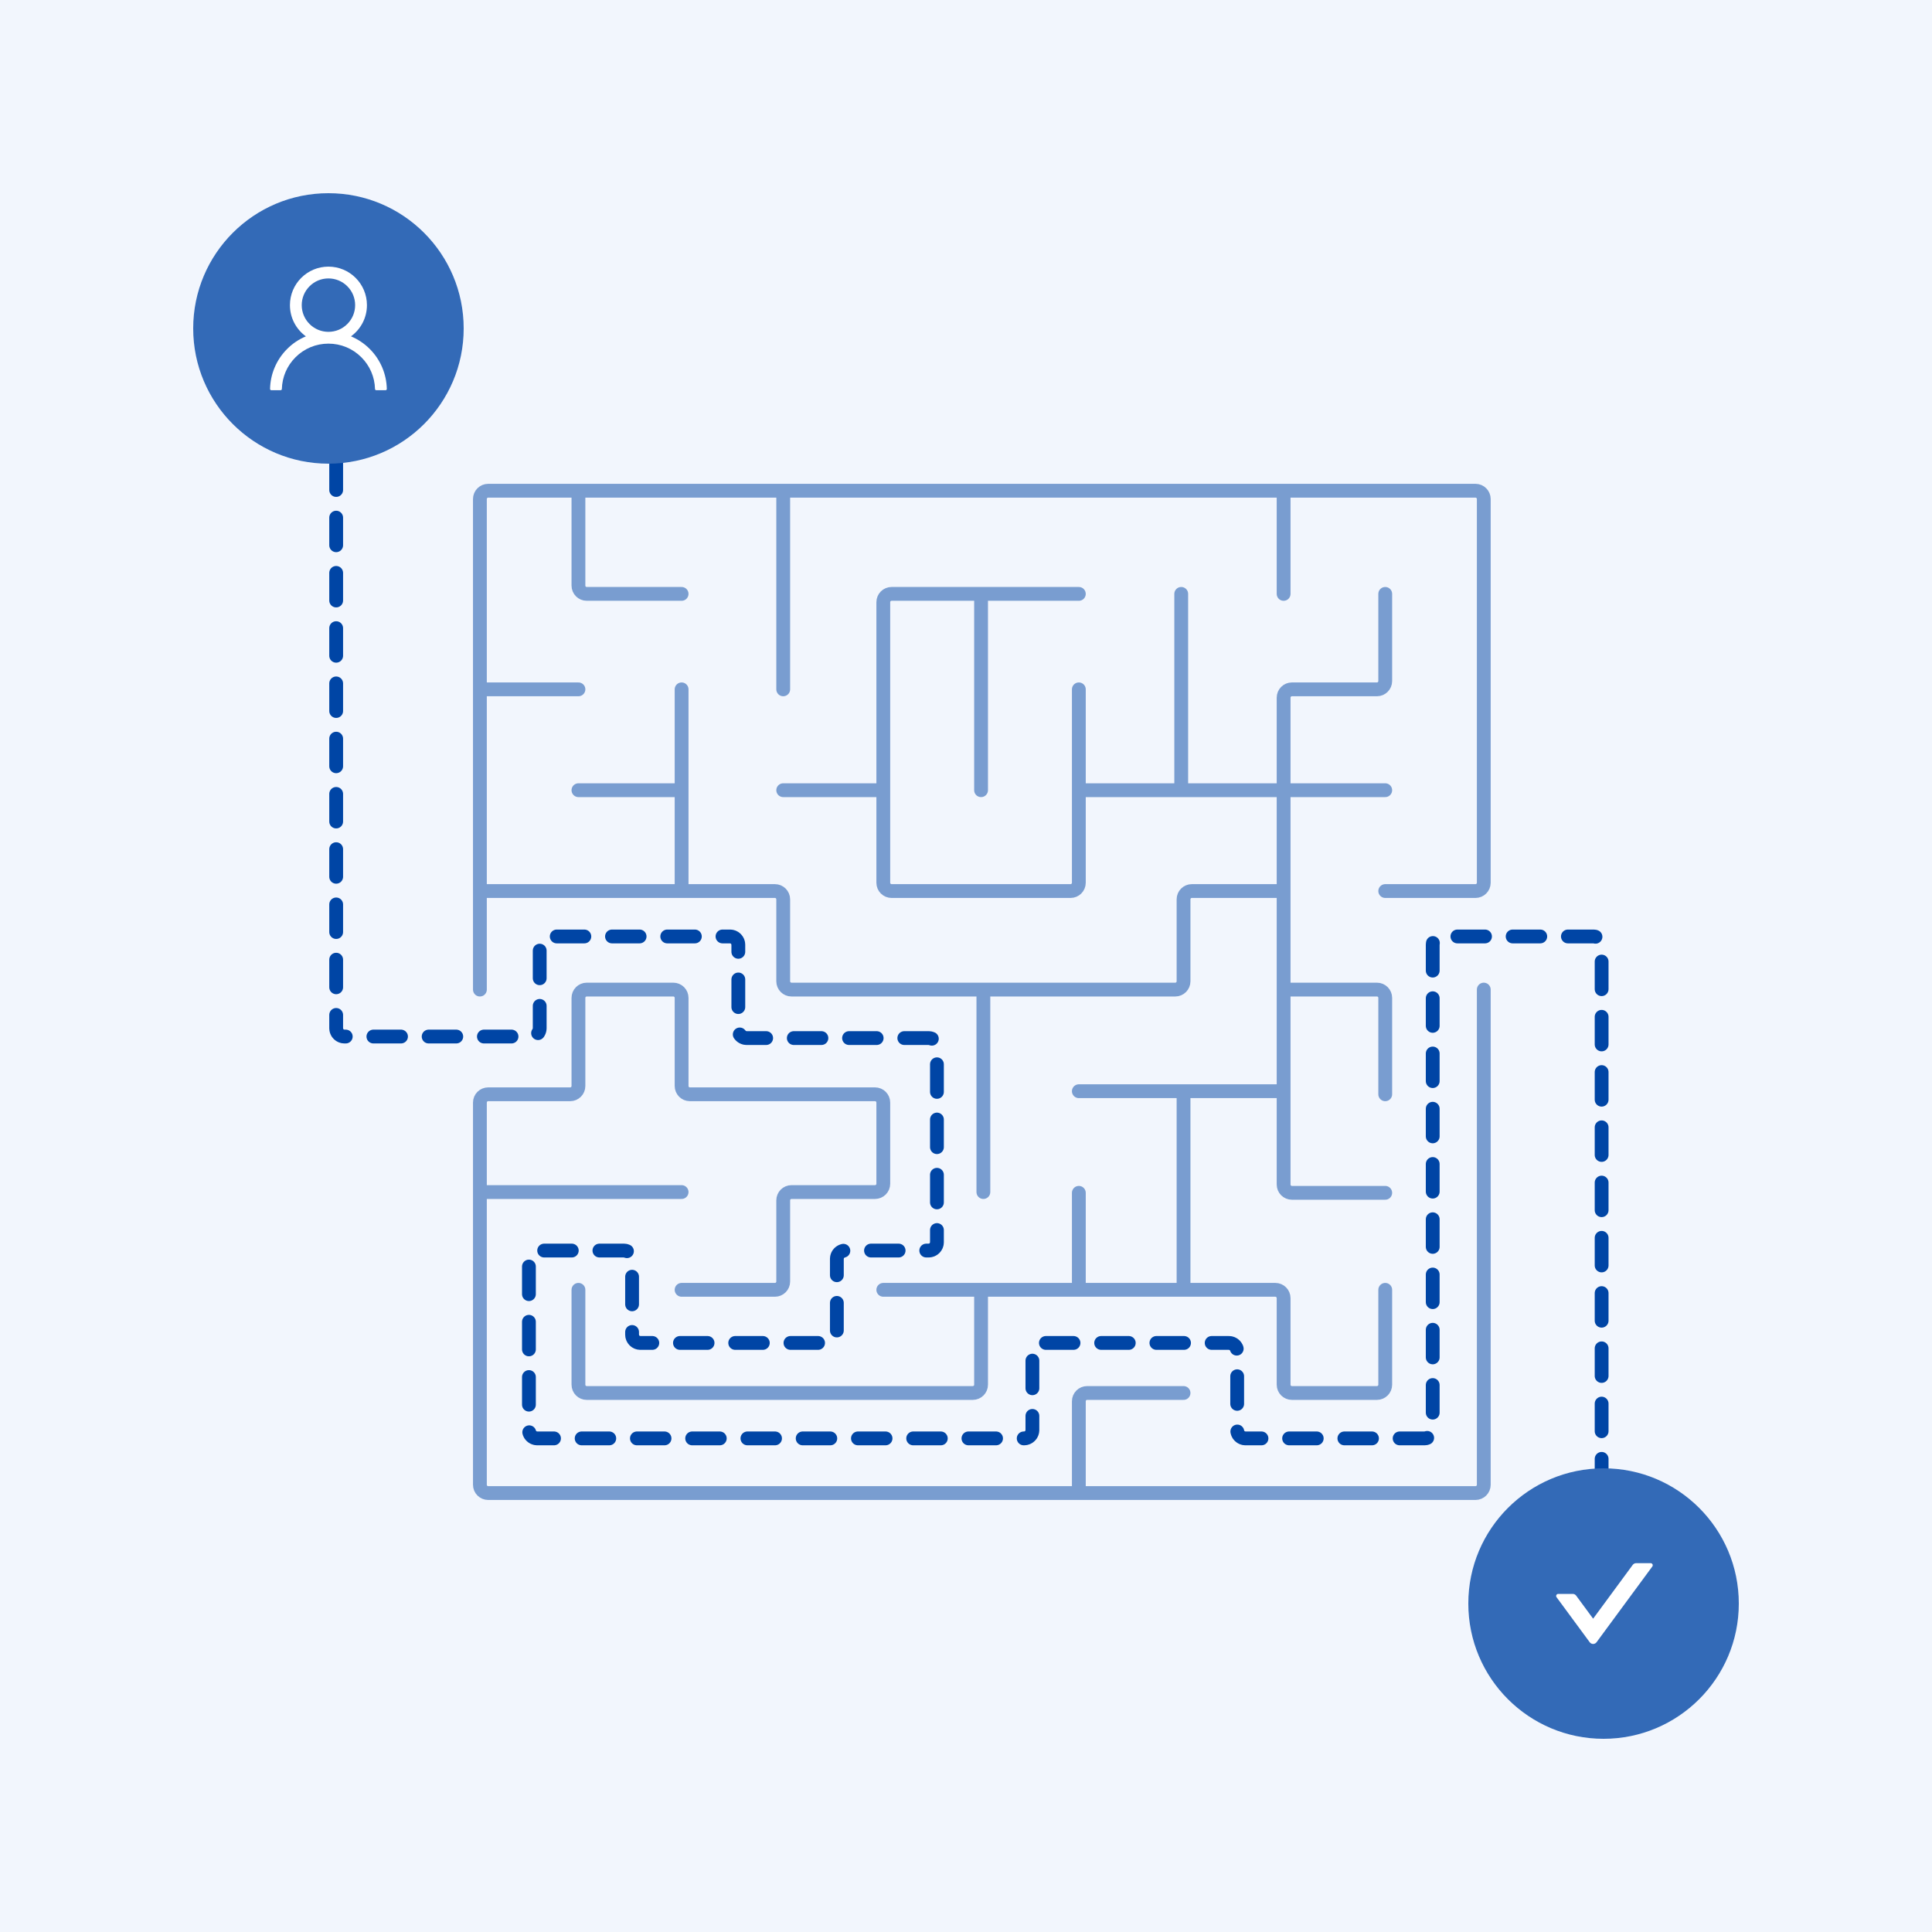
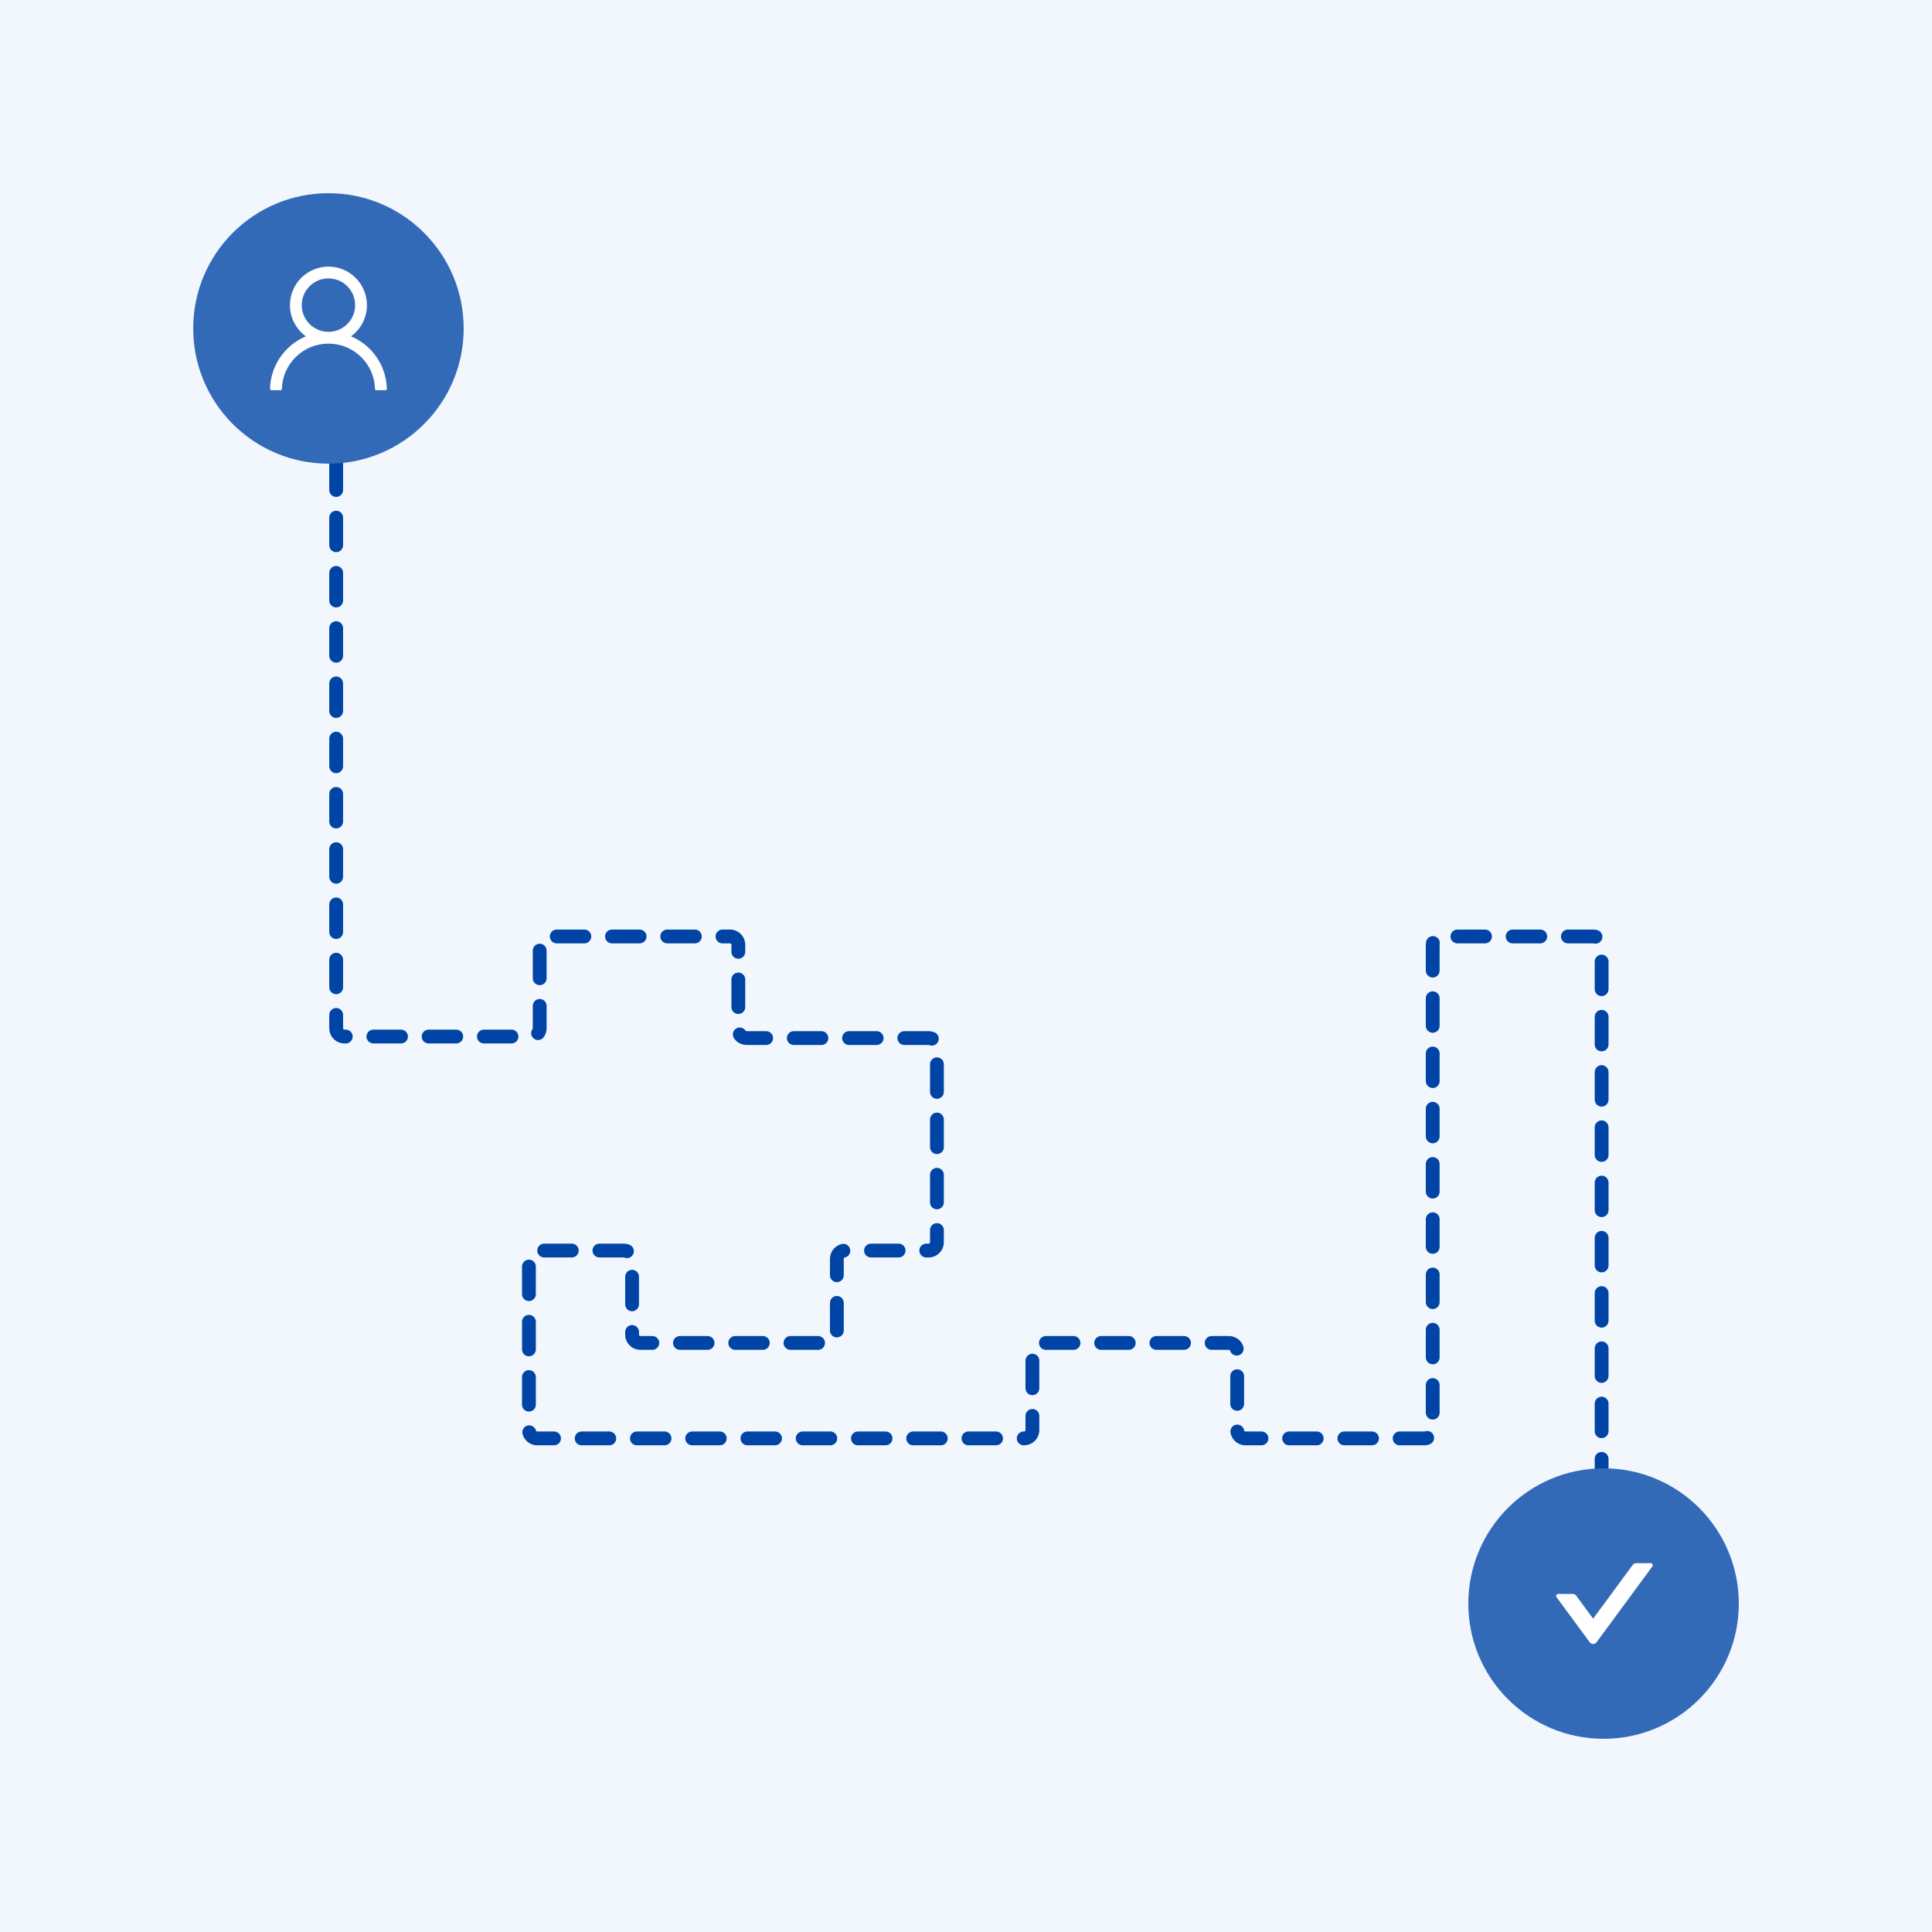
<svg xmlns="http://www.w3.org/2000/svg" width="500" height="500" viewBox="0 0 500 500" fill="none">
  <rect width="500" height="500" fill="#F2F6FD" />
-   <path d="M384 256.104L384 384.259C384 385.443 383.04 386.403 381.856 386.403L279.203 386.403M358.498 230.602L381.856 230.602C383.04 230.602 384 229.642 384 228.458L384 129.144C384 127.96 383.04 127 381.856 127L332.199 127M332.199 127L332.199 153.697M332.199 127L202.697 127M202.697 127L202.697 178.403M202.697 127L149.7 127M149.7 127L126.342 127C125.158 127 124.198 127.96 124.198 129.144L124.198 178.403M149.7 127L149.7 151.554C149.7 152.738 150.66 153.697 151.844 153.697L176.398 153.697M124.198 178.403L149.7 178.403M124.198 178.403L124.198 230.602M124.198 230.602L176.398 230.602M124.198 230.602L124.199 256.104M332.199 230.602L308.442 230.602C307.258 230.602 306.299 231.562 306.299 232.746L306.299 253.96C306.299 255.144 305.339 256.104 304.155 256.104L254.498 256.104M332.199 230.602L332.199 204.502M332.199 230.602L332.199 256.104M358.498 308.702L334.343 308.702C333.159 308.702 332.199 307.742 332.199 306.558L332.199 282.403M358.498 153.697L358.498 176.259C358.498 177.443 357.538 178.403 356.354 178.403L334.343 178.403C333.159 178.403 332.199 179.362 332.199 180.546L332.199 204.502M332.199 204.502L358.498 204.502M332.199 204.502L305.701 204.502M332.199 256.104L356.354 256.104C357.538 256.104 358.498 257.064 358.498 258.248L358.498 283.2M332.199 256.104L332.199 282.403M332.199 282.403L306.299 282.403M279.203 282.403L306.299 282.403M306.299 282.403L306.299 333.805M306.299 333.805L279.203 333.805M306.299 333.805L330.055 333.805C331.239 333.805 332.199 334.765 332.199 335.949L332.199 358.359C332.199 359.543 333.159 360.503 334.343 360.503L356.354 360.503C357.538 360.503 358.498 359.543 358.498 358.359L358.498 333.805M279.203 333.805L279.203 308.702M279.203 333.805L253.9 333.805M228.597 333.805L253.9 333.805M253.9 333.805L253.9 358.359C253.9 359.543 252.94 360.503 251.756 360.503L151.844 360.503C150.66 360.503 149.701 359.543 149.701 358.359L149.7 333.805M124.199 308.503L124.199 384.259C124.199 385.443 125.158 386.403 126.342 386.403L279.203 386.403M124.199 308.503L176.398 308.503M124.199 308.503L124.199 285.344C124.199 284.16 125.158 283.2 126.342 283.2L147.557 283.2C148.741 283.2 149.7 282.24 149.7 281.056L149.7 258.248C149.7 257.064 150.66 256.104 151.844 256.104L174.254 256.104C175.438 256.104 176.398 257.064 176.398 258.248L176.398 281.056C176.398 282.24 177.358 283.2 178.542 283.2L226.453 283.2C227.637 283.2 228.597 284.16 228.597 285.344L228.597 306.359C228.597 307.543 227.637 308.503 226.453 308.503L204.841 308.503C203.657 308.503 202.697 309.462 202.697 310.646L202.697 331.661C202.697 332.845 201.737 333.805 200.553 333.805L176.398 333.805M176.398 230.602L200.553 230.602C201.737 230.602 202.697 231.562 202.697 232.746L202.697 253.96C202.697 255.144 203.657 256.104 204.841 256.104L254.498 256.104M176.398 230.602L176.398 204.502M176.398 178.403L176.398 204.502M176.398 204.502L149.7 204.502M254.498 256.104L254.498 308.503M279.203 386.403L279.203 362.646C279.203 361.462 280.163 360.503 281.347 360.503L306.299 360.503M279.203 204.502L279.203 228.458C279.203 229.642 278.243 230.602 277.059 230.602L230.741 230.602C229.557 230.602 228.597 229.642 228.597 228.458L228.597 204.502M279.203 204.502L279.203 178.403M279.203 204.502L305.701 204.502M279.203 153.697L253.9 153.697M253.9 153.697L230.741 153.697C229.557 153.697 228.597 154.657 228.597 155.841L228.597 204.502M253.9 153.697L253.9 204.502M228.597 204.502L202.697 204.502M305.701 204.502L305.701 153.697" stroke="#0045A5" stroke-opacity="0.5" stroke-width="3.573" stroke-linecap="round" />
  <path d="M414.5 399L414.5 244.498C414.5 243.314 413.54 242.354 412.356 242.354L372.93 242.354C371.746 242.354 370.786 243.314 370.786 244.498L370.786 370.111C370.786 371.295 369.826 372.255 368.642 372.255L322.324 372.255C321.14 372.255 320.181 371.295 320.181 370.111L320.181 349.694C320.181 348.51 319.221 347.55 318.037 347.55L269.328 347.55C268.144 347.55 267.184 348.51 267.184 349.694L267.184 370.111C267.184 371.295 266.224 372.255 265.04 372.255L139.029 372.255C137.845 372.255 136.885 371.295 136.885 370.111L136.885 325.786C136.885 324.602 137.845 323.642 139.029 323.642L161.438 323.642C162.622 323.642 163.582 324.602 163.582 325.786L163.582 345.406C163.582 346.59 164.542 347.55 165.726 347.55L214.435 347.55C215.619 347.55 216.579 346.59 216.579 345.406L216.579 325.786C216.579 324.602 217.538 323.642 218.722 323.642L240.335 323.642C241.519 323.642 242.479 322.682 242.479 321.498L242.479 270.797C242.479 269.613 241.519 268.653 240.335 268.653L193.22 268.653C192.036 268.653 191.077 267.693 191.077 266.509L191.077 244.498C191.077 243.314 190.117 242.354 188.933 242.354L141.818 242.354C140.634 242.354 139.674 243.314 139.674 244.498L139.674 266.111C139.674 267.295 138.715 268.255 137.531 268.255L89.144 268.255C87.96 268.255 87 267.295 87 266.111L87 112.5" stroke="#0045A5" stroke-width="3.573" stroke-linecap="round" stroke-dasharray="7.15 7.15" />
  <path d="M415 450C434.33 450 450 434.33 450 415C450 395.67 434.33 380 415 380C395.67 380 380 395.67 380 415C380 434.33 395.67 450 415 450Z" fill="#336AB7" />
  <path fill-rule="evenodd" clip-rule="evenodd" d="M407.905 412.942C407.701 412.668 407.375 412.5 407.022 412.5H403.272C402.83 412.5 402.572 412.996 402.83 413.351L411.417 425.012C411.518 425.149 411.651 425.261 411.805 425.338C411.958 425.415 412.128 425.454 412.3 425.454C412.472 425.454 412.642 425.415 412.795 425.338C412.948 425.261 413.081 425.149 413.183 425.012L427.625 405.396C427.883 405.041 427.625 404.545 427.183 404.545H423.434C423.087 404.545 422.754 404.713 422.55 404.988L412.3 418.914L407.905 412.942Z" fill="white" />
  <circle cx="85" cy="85" r="35" fill="#336AB7" />
  <path d="M98.921 95.104C98.163 93.309 97.063 91.678 95.682 90.303C94.306 88.923 92.675 87.824 90.881 87.064C90.865 87.056 90.849 87.052 90.833 87.044C93.336 85.236 94.963 82.291 94.963 78.968C94.963 73.464 90.503 69.004 84.999 69.004C79.494 69.004 75.035 73.464 75.035 78.968C75.035 82.291 76.662 85.236 79.165 87.048C79.149 87.056 79.133 87.06 79.117 87.068C77.317 87.828 75.701 88.916 74.315 90.307C72.936 91.683 71.836 93.314 71.077 95.108C70.331 96.865 69.929 98.748 69.892 100.657C69.891 100.7 69.898 100.742 69.914 100.782C69.93 100.822 69.953 100.859 69.983 100.889C70.013 100.92 70.049 100.944 70.088 100.961C70.128 100.978 70.17 100.986 70.213 100.986H72.624C72.801 100.986 72.941 100.846 72.945 100.673C73.026 97.571 74.271 94.666 76.473 92.464C78.751 90.186 81.776 88.933 84.999 88.933C88.221 88.933 91.247 90.186 93.525 92.464C95.727 94.666 96.972 97.571 97.052 100.673C97.056 100.85 97.197 100.986 97.374 100.986H99.785C99.828 100.986 99.87 100.978 99.909 100.961C99.949 100.944 99.985 100.92 100.015 100.889C100.045 100.859 100.068 100.822 100.084 100.782C100.1 100.742 100.107 100.7 100.106 100.657C100.066 98.736 99.668 96.868 98.921 95.104ZM84.999 85.879C83.155 85.879 81.419 85.16 80.113 83.854C78.807 82.548 78.088 80.812 78.088 78.968C78.088 77.124 78.807 75.388 80.113 74.083C81.419 72.777 83.155 72.058 84.999 72.058C86.843 72.058 88.579 72.777 89.885 74.083C91.19 75.388 91.91 77.124 91.91 78.968C91.91 80.812 91.19 82.548 89.885 83.854C88.579 85.16 86.843 85.879 84.999 85.879Z" fill="white" />
</svg>